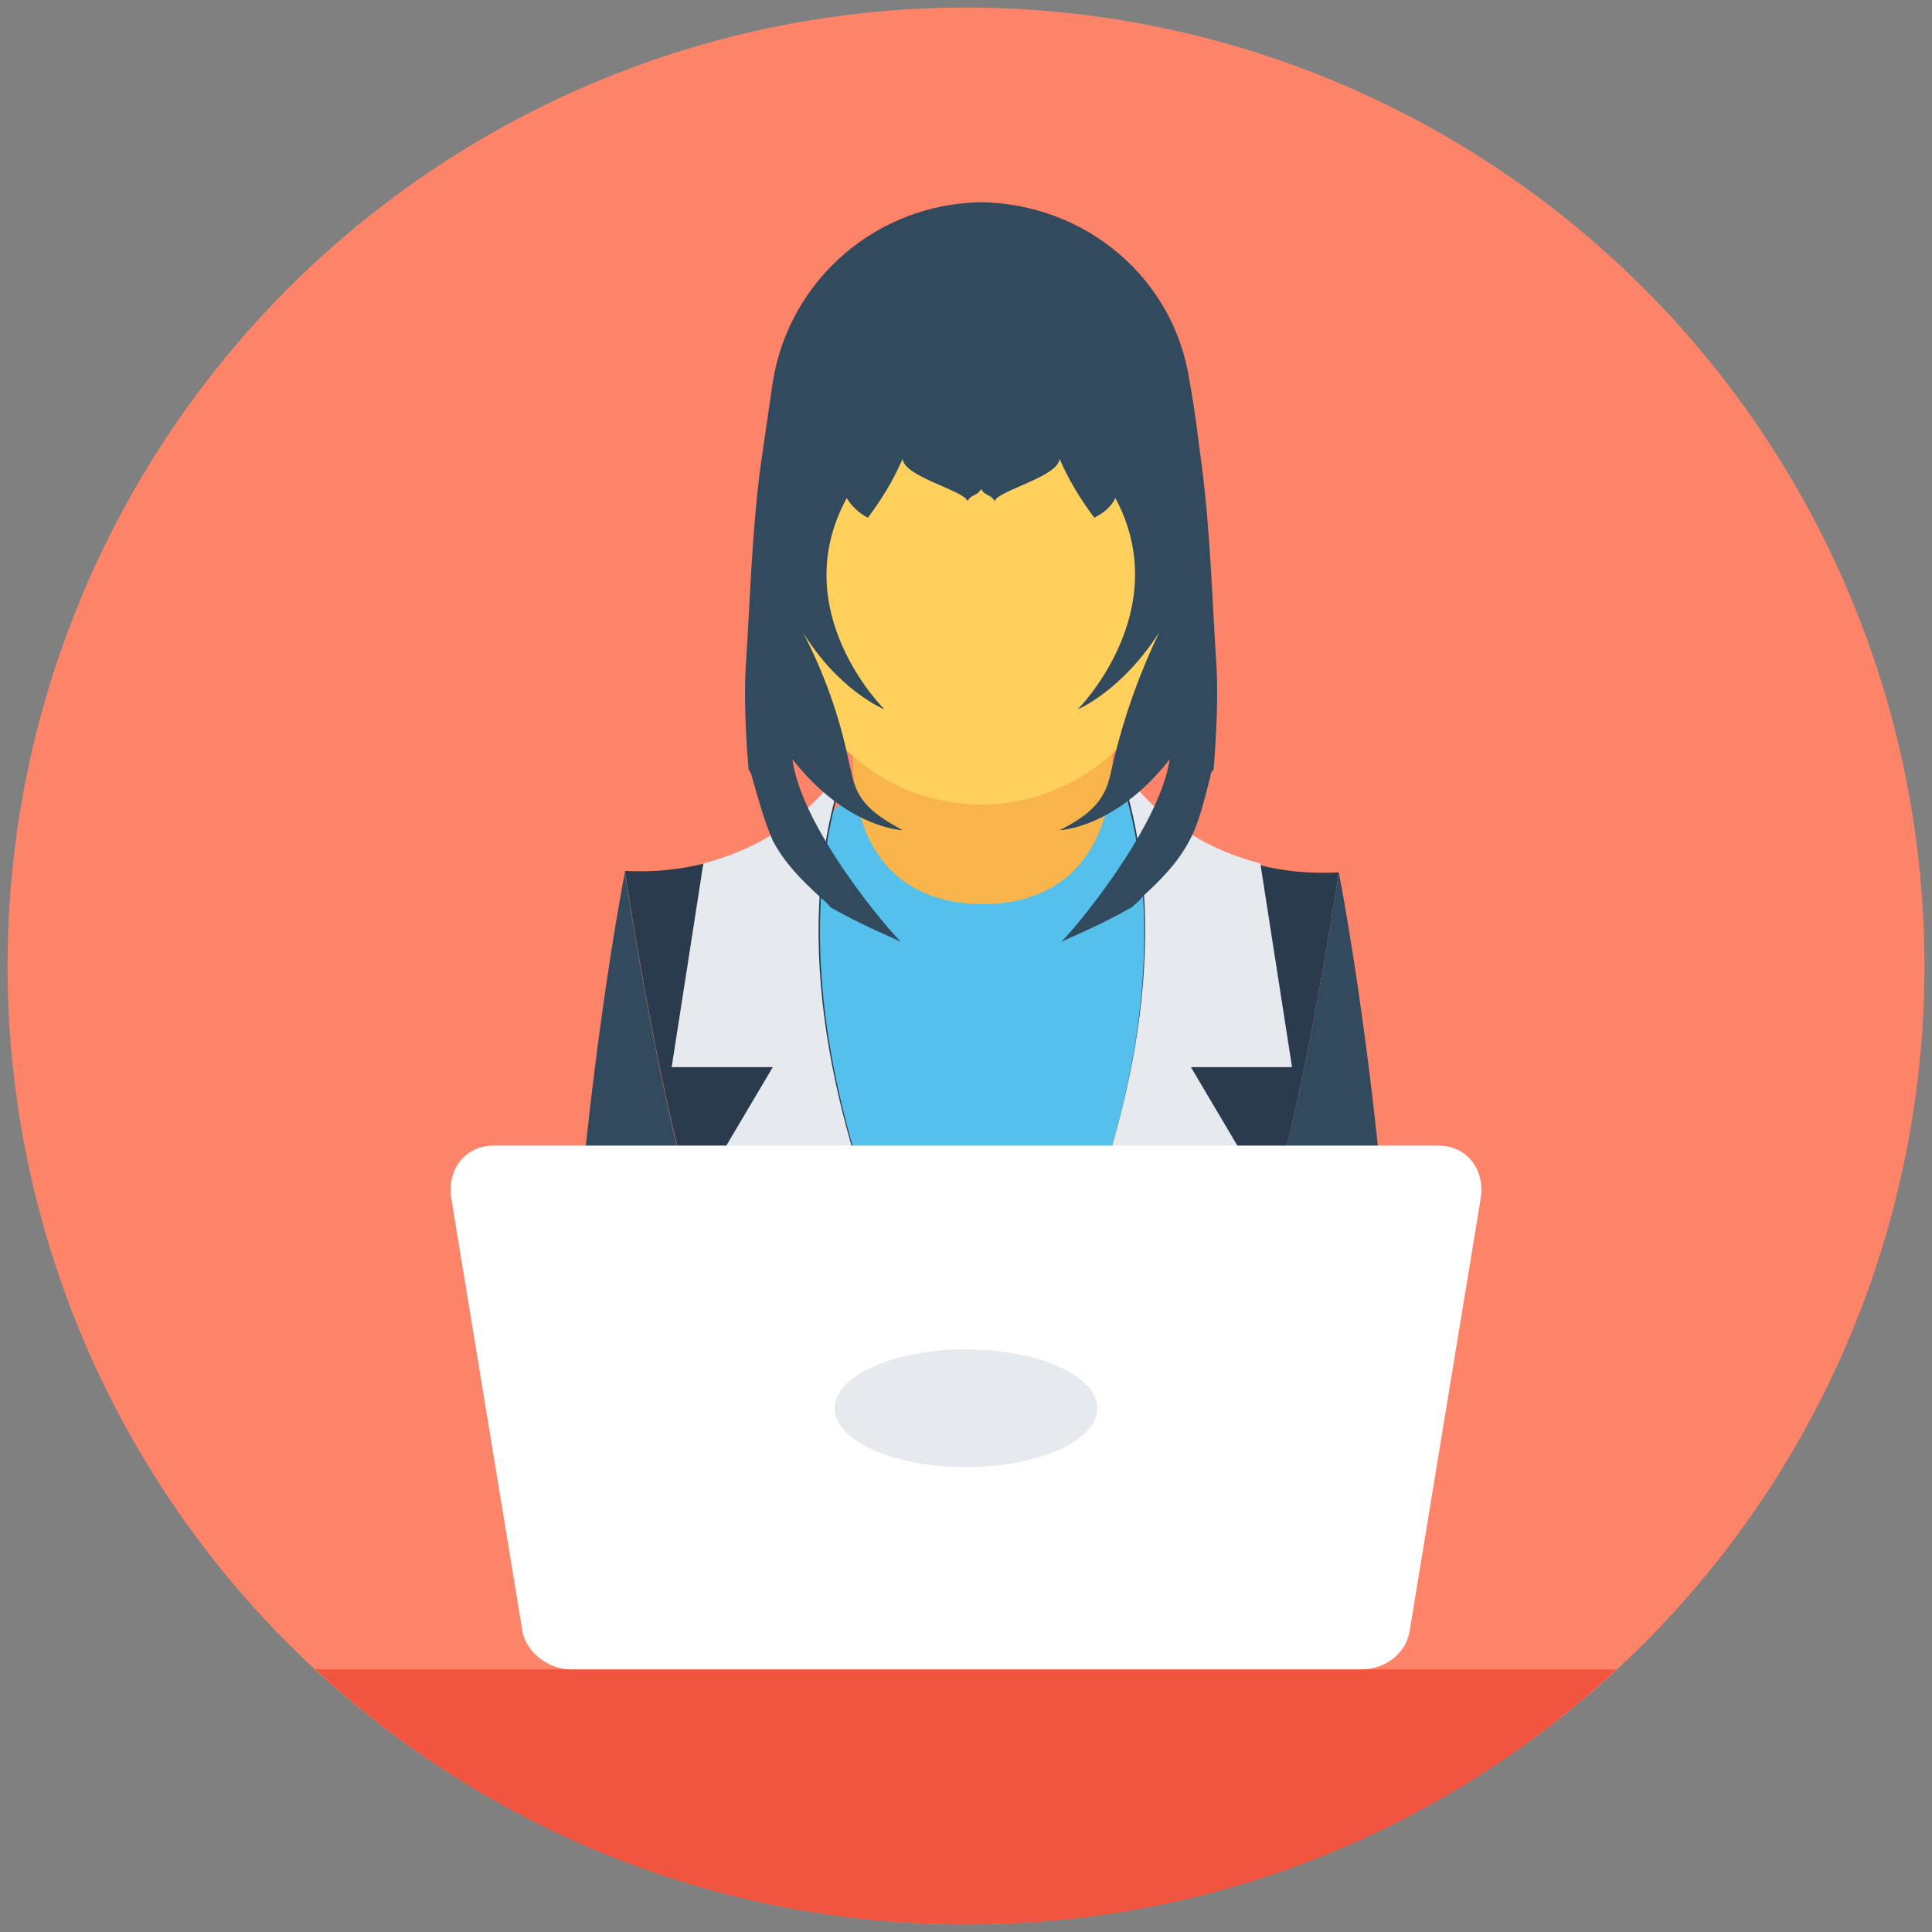
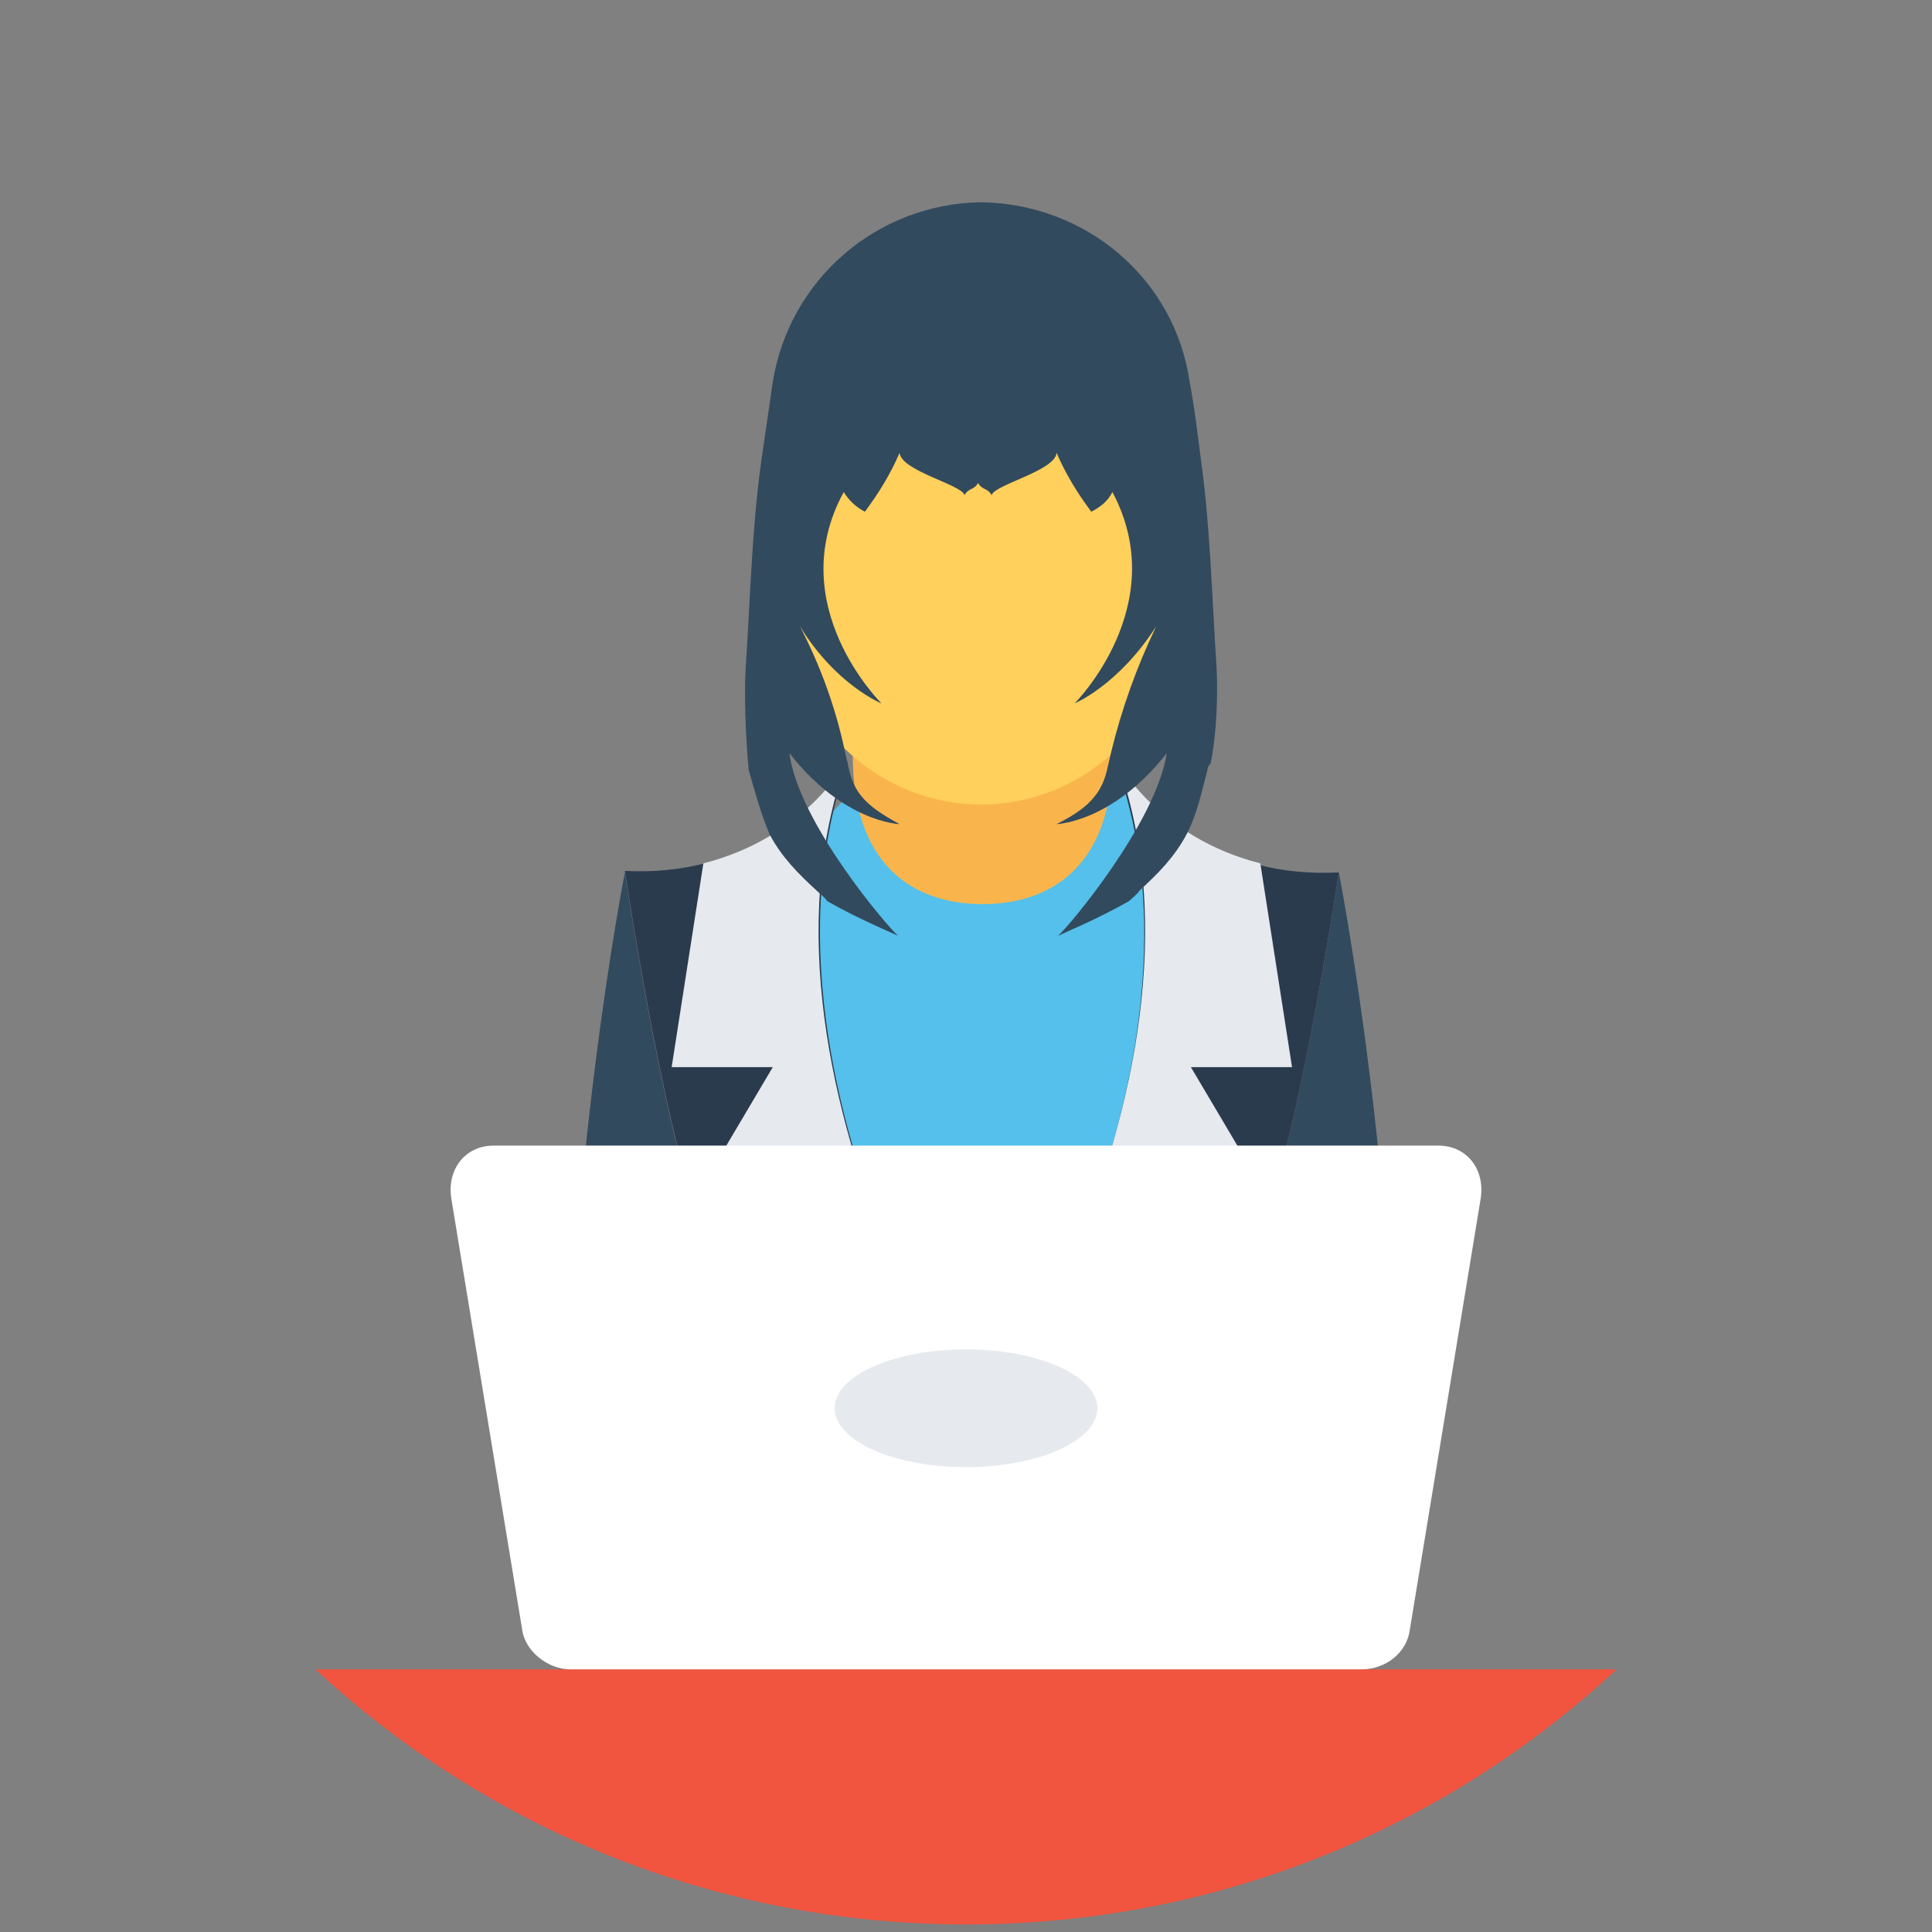
<svg xmlns="http://www.w3.org/2000/svg" version="1.1" id="Layer_1" x="0px" y="0px" viewBox="0 0 128 128" enable-background="new 0 0 128 128" xml:space="preserve">
  <rect x="0" y="0" width="128" height="128" fill="#808080" stroke="none" />
  <g>
-     <circle fill="#FD8469" cx="64" cy="64" r="63.5" />
    <g>
      <path fill="#F1543F" d="M20.9,110.6c11.3,10.5,26.5,16.9,43.1,16.9c16.7,0,31.8-6.4,43.1-16.9H20.9z" />
      <path fill="#54C0EB" d="M55,88.3c-0.2,0.3,4.3,7.9,7.5,13.2h7.3l1.4-1.8l5.7-14l1.8-13.1l1.1-12.1L77,54.1c-1.2-0.3-2-1.2-2.3-2.2    l-10.3-3c0,0-5.7,1-6.1,1.5c-0.4,0.5-3.9,4.2-3.9,4.2l-0.9,9.1C53.3,63.7,55.2,87.8,55,88.3z" />
      <path fill="#F9B54C" d="M73.7,50.1c0,7.1-3.9,9.8-8.6,9.8s-8.6-2.7-8.6-9.8c0-7.1,3.9-17.7,8.6-17.7S73.7,43,73.7,50.1z" />
      <ellipse fill="#FFD05B" cx="65" cy="39.4" rx="13.3" ry="13.9" />
      <path fill="#2B3B4E" d="M62.2,100.2c0,0.4,0,0.9,0,1.3h20.9c-1.4-8.9-1-14.4-0.5-17c0.2-1.2,0.4-1.8,0.4-1.8    c2.7-4.8,5.7-24.9,5.7-24.9c-2,0.1-3.8-0.1-5.3-0.5c-6.7-1.7-9.4-6.6-9.5-6.8c8,21.9-11.7,49.6-11.7,49.6    C62.2,100.1,62.2,100.1,62.2,100.2z" />
      <path fill="#E6E9EE" d="M62.2,100c0,0.1,0,0.1,0,0.2c11.2-7.9,21.2-21.9,21.2-21.9l-4.5-7.6h6.7l-2.1-13.5    c-6.7-1.7-9.4-6.6-9.5-6.8C81.9,72.3,62.2,100,62.2,100z" />
      <path fill="#324A5E" d="M92.7,101.5c0-23.5-4-43.7-4-43.7s-3,20.1-5.7,24.9c0,0-0.2,0.6-0.4,1.8c1.1,3,2.2,10.3,3.2,17H92.7z" />
      <path fill="#2B3B4E" d="M47.5,84.5c0.4,2.6,0.9,8.1-0.5,17h20.9c0-0.4,0-0.9,0-1.3c0,0,0-0.1,0-0.2c0,0-19.6-27.7-11.7-49.6    c-0.1,0.2-2.8,5.2-9.5,6.8c-1.6,0.4-3.3,0.6-5.3,0.5c0,0,3,20.1,5.7,24.9C47.1,82.7,47.3,83.3,47.5,84.5z" />
      <path fill="#E6E9EE" d="M67.9,100c0,0.1,0,0.1,0,0.2c-11.2-7.9-21.2-21.9-21.2-21.9l4.5-7.6h-6.7l2.1-13.5    c6.7-1.7,9.4-6.6,9.5-6.8C48.2,72.3,67.9,100,67.9,100z" />
      <path fill="#324A5E" d="M44.3,101.5c0.9-6.7,2.1-14,3.2-17c-0.2-1.2-0.4-1.8-0.4-1.8c-2.7-4.8-5.7-24.9-5.7-24.9s-4,20.2-4,43.7    H44.3z" />
-       <path fill="#324A5E" d="M80.6,44.2c-0.3-4.5-0.4-9-1-13.5c-0.2-1.4-0.4-3.4-0.8-5.5C77.8,18.5,72,13.5,65,13.4    c-6.9,0.1-12.7,5.1-13.8,11.9c-0.3,2.1-0.6,4.1-0.8,5.5c-0.6,4.5-0.7,9-1,13.5c-0.1,1.9,0,4.5,0.2,6.7c0.1,0.1,0.2,0.3,0.2,0.4    c0.4,1.4,0.8,2.9,1.4,4.3c0.8,1.5,1.9,2.6,3.1,3.7c0.2,0.2,0.5,0.4,0.7,0.7c2.1,1.2,4.3,2.1,4.7,2.3c-0.7-0.6-6.6-7.5-7.2-12.1    c3.6,4.6,7.3,4.7,7.3,4.7c-1.1-0.6-2.3-1.3-2.9-2.4c-0.4-0.7-0.5-1.5-0.7-2.3c-0.6-2.9-1.6-5.7-3-8.4c2.4,3.9,5.4,5.1,5.4,5.1    s-6.6-6.5-2.5-14c0.3,0.5,0.8,1,1.4,1.3c0.9-1.2,1.7-2.5,2.3-3.9c0.1,1.2,4.1,2.1,4.3,2.8c0.3-0.5,0.6-0.3,0.9-0.8    c0.3,0.5,0.6,0.3,0.9,0.8c0.2-0.7,4.2-1.6,4.3-2.8c0.6,1.4,1.4,2.7,2.3,3.9c0.6-0.3,1.1-0.7,1.4-1.3c4,7.5-2.5,14-2.5,14    s2.9-1.2,5.4-5.1c-1.3,2.7-2.3,5.5-3,8.4c-0.2,0.8-0.3,1.6-0.7,2.3c-0.6,1.1-1.7,1.8-2.9,2.4c0,0,3.7-0.1,7.3-4.7    c-0.7,4.6-6.5,11.5-7.2,12.1c0.4-0.2,2.6-1.1,4.7-2.3c0.2-0.2,0.5-0.4,0.7-0.7c1.2-1.1,2.3-2.2,3.1-3.7c0.7-1.3,1-2.8,1.4-4.3    c0-0.2,0.1-0.3,0.2-0.4C80.6,48.7,80.7,46.1,80.6,44.2z" />
+       <path fill="#324A5E" d="M80.6,44.2c-0.3-4.5-0.4-9-1-13.5c-0.2-1.4-0.4-3.4-0.8-5.5C77.8,18.5,72,13.5,65,13.4    c-6.9,0.1-12.7,5.1-13.8,11.9c-0.3,2.1-0.6,4.1-0.8,5.5c-0.6,4.5-0.7,9-1,13.5c-0.1,1.9,0,4.5,0.2,6.7c0.4,1.4,0.8,2.9,1.4,4.3c0.8,1.5,1.9,2.6,3.1,3.7c0.2,0.2,0.5,0.4,0.7,0.7c2.1,1.2,4.3,2.1,4.7,2.3c-0.7-0.6-6.6-7.5-7.2-12.1    c3.6,4.6,7.3,4.7,7.3,4.7c-1.1-0.6-2.3-1.3-2.9-2.4c-0.4-0.7-0.5-1.5-0.7-2.3c-0.6-2.9-1.6-5.7-3-8.4c2.4,3.9,5.4,5.1,5.4,5.1    s-6.6-6.5-2.5-14c0.3,0.5,0.8,1,1.4,1.3c0.9-1.2,1.7-2.5,2.3-3.9c0.1,1.2,4.1,2.1,4.3,2.8c0.3-0.5,0.6-0.3,0.9-0.8    c0.3,0.5,0.6,0.3,0.9,0.8c0.2-0.7,4.2-1.6,4.3-2.8c0.6,1.4,1.4,2.7,2.3,3.9c0.6-0.3,1.1-0.7,1.4-1.3c4,7.5-2.5,14-2.5,14    s2.9-1.2,5.4-5.1c-1.3,2.7-2.3,5.5-3,8.4c-0.2,0.8-0.3,1.6-0.7,2.3c-0.6,1.1-1.7,1.8-2.9,2.4c0,0,3.7-0.1,7.3-4.7    c-0.7,4.6-6.5,11.5-7.2,12.1c0.4-0.2,2.6-1.1,4.7-2.3c0.2-0.2,0.5-0.4,0.7-0.7c1.2-1.1,2.3-2.2,3.1-3.7c0.7-1.3,1-2.8,1.4-4.3    c0-0.2,0.1-0.3,0.2-0.4C80.6,48.7,80.7,46.1,80.6,44.2z" />
      <path fill="#FFFFFF" d="M95.3,75.9H32.7c-1.9,0-3.1,1.6-2.8,3.5l4.7,28.6c0.2,1.4,1.7,2.6,3.2,2.6h52.4c1.6,0,3-1.1,3.2-2.6    l4.7-28.6C98.4,77.5,97.2,75.9,95.3,75.9z" />
      <ellipse fill="#E6E9EE" cx="64" cy="93.3" rx="8.7" ry="3.9" />
    </g>
  </g>
</svg>